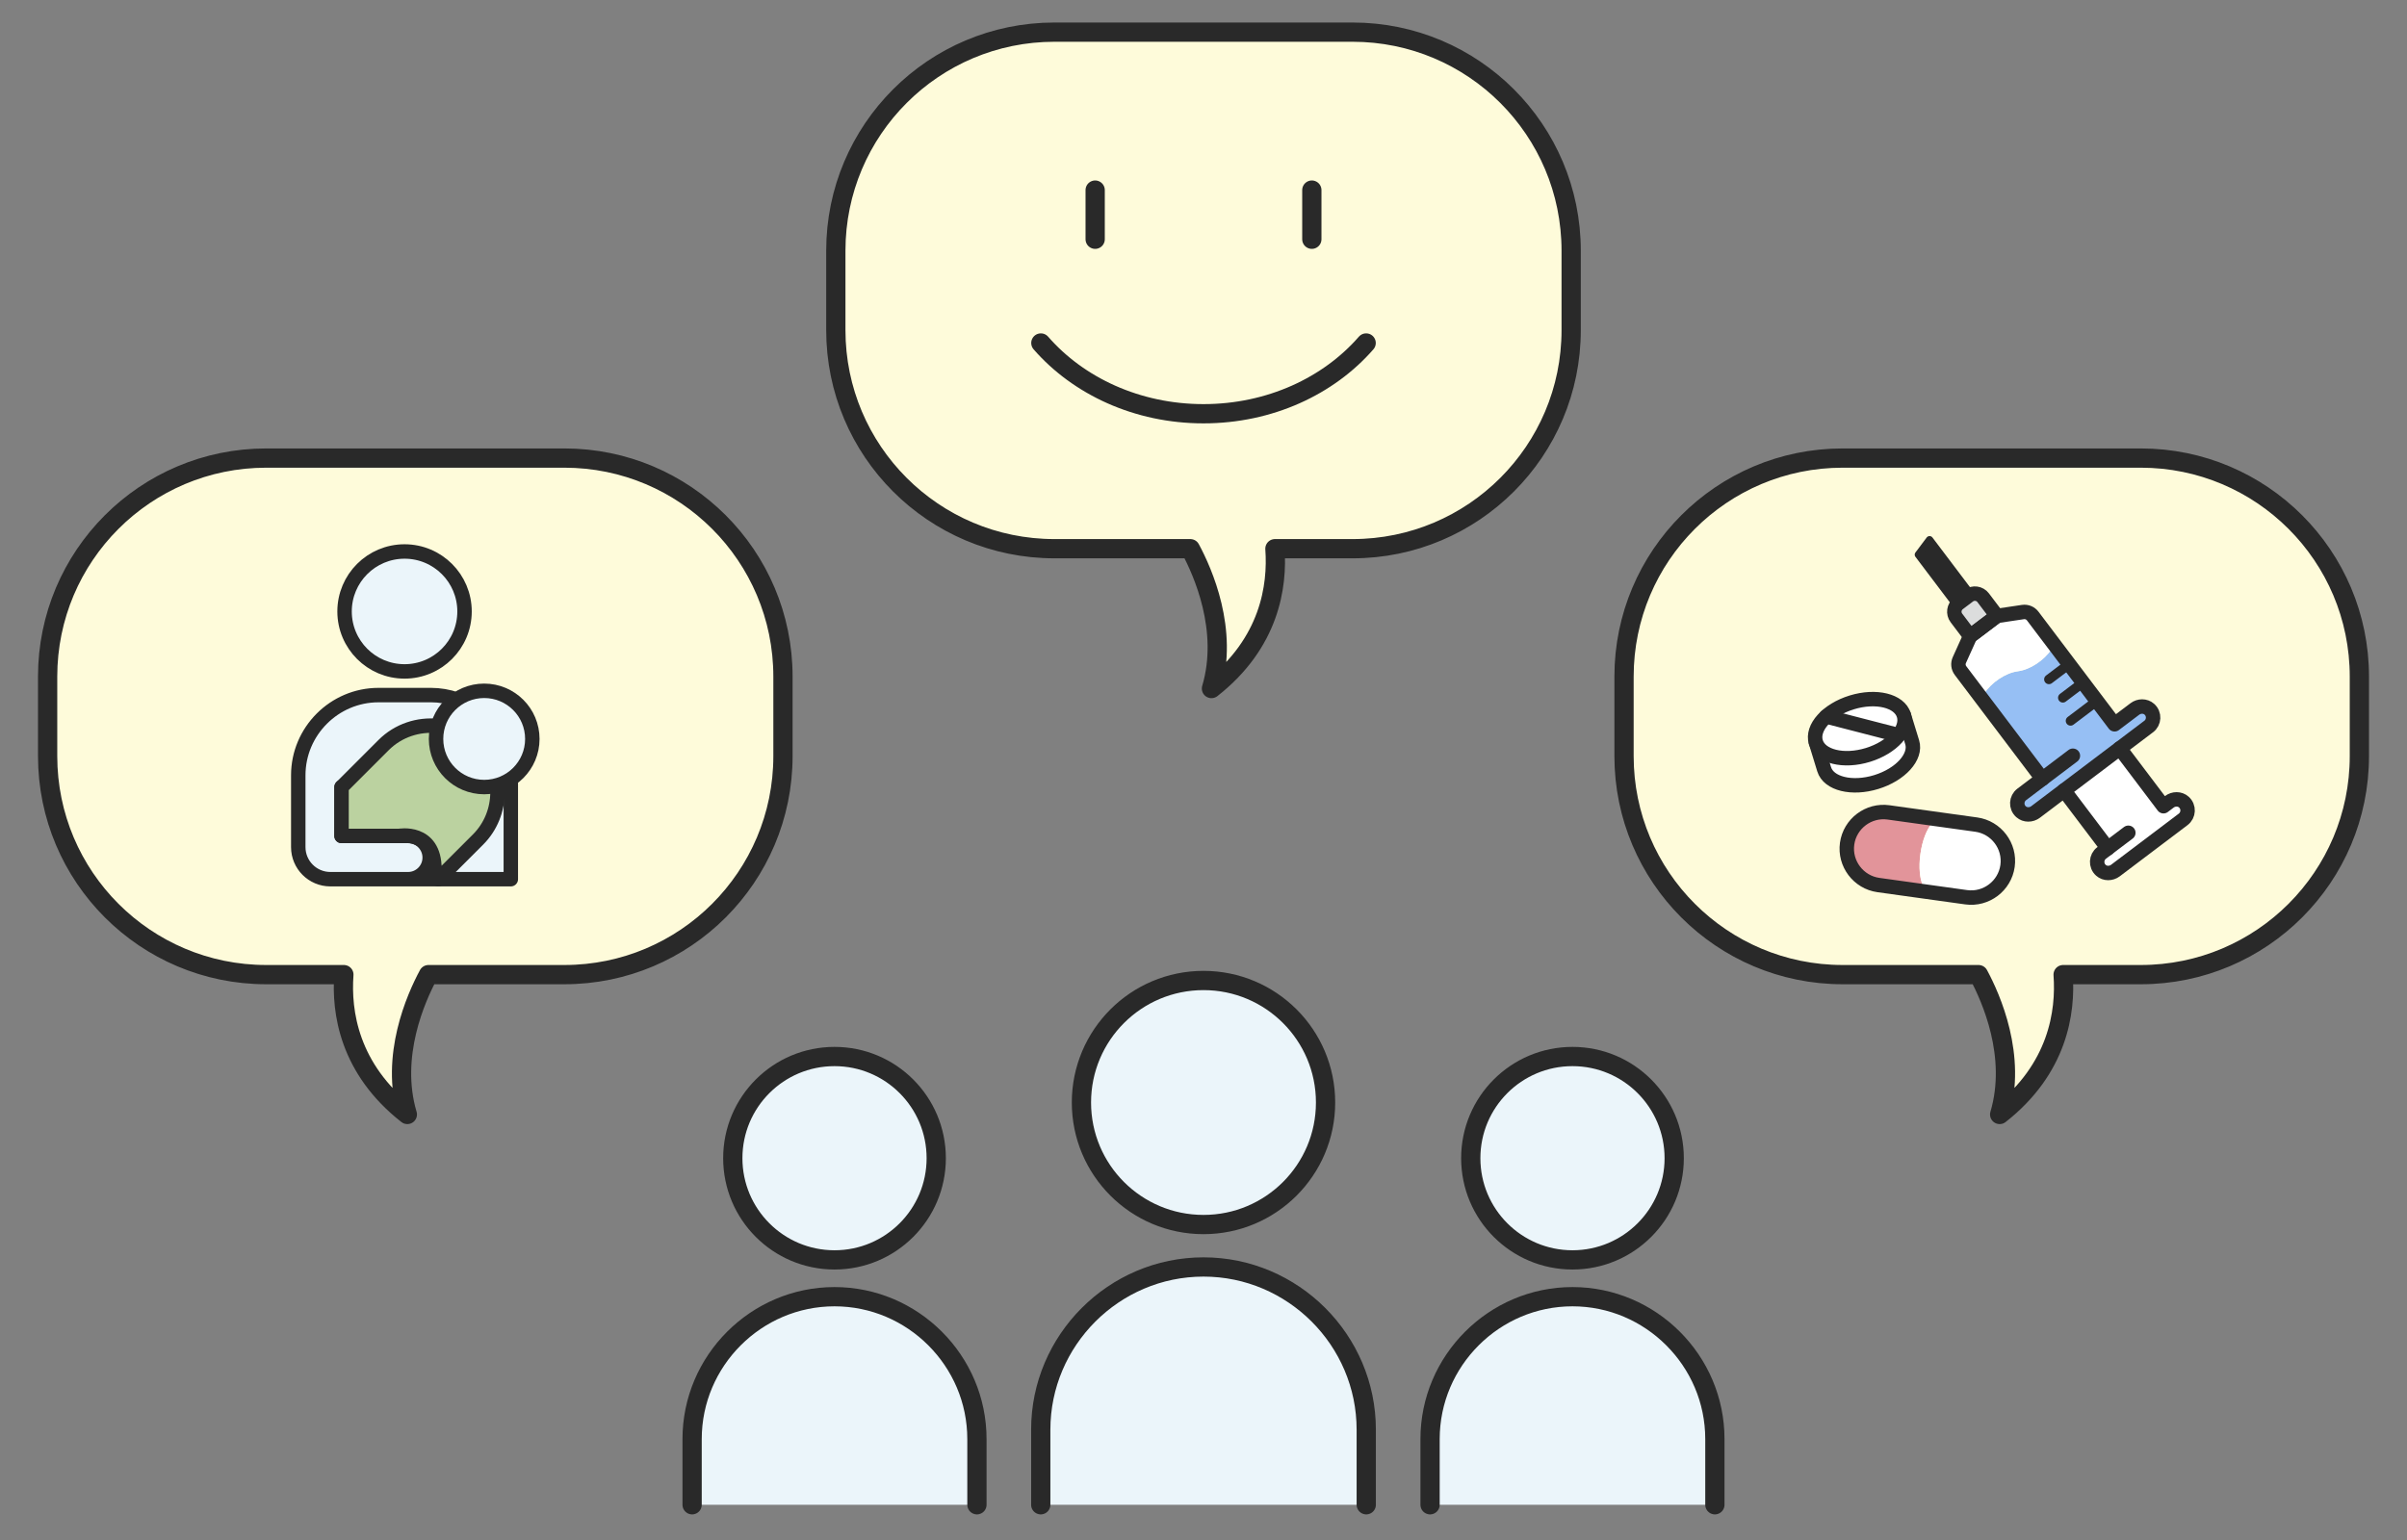
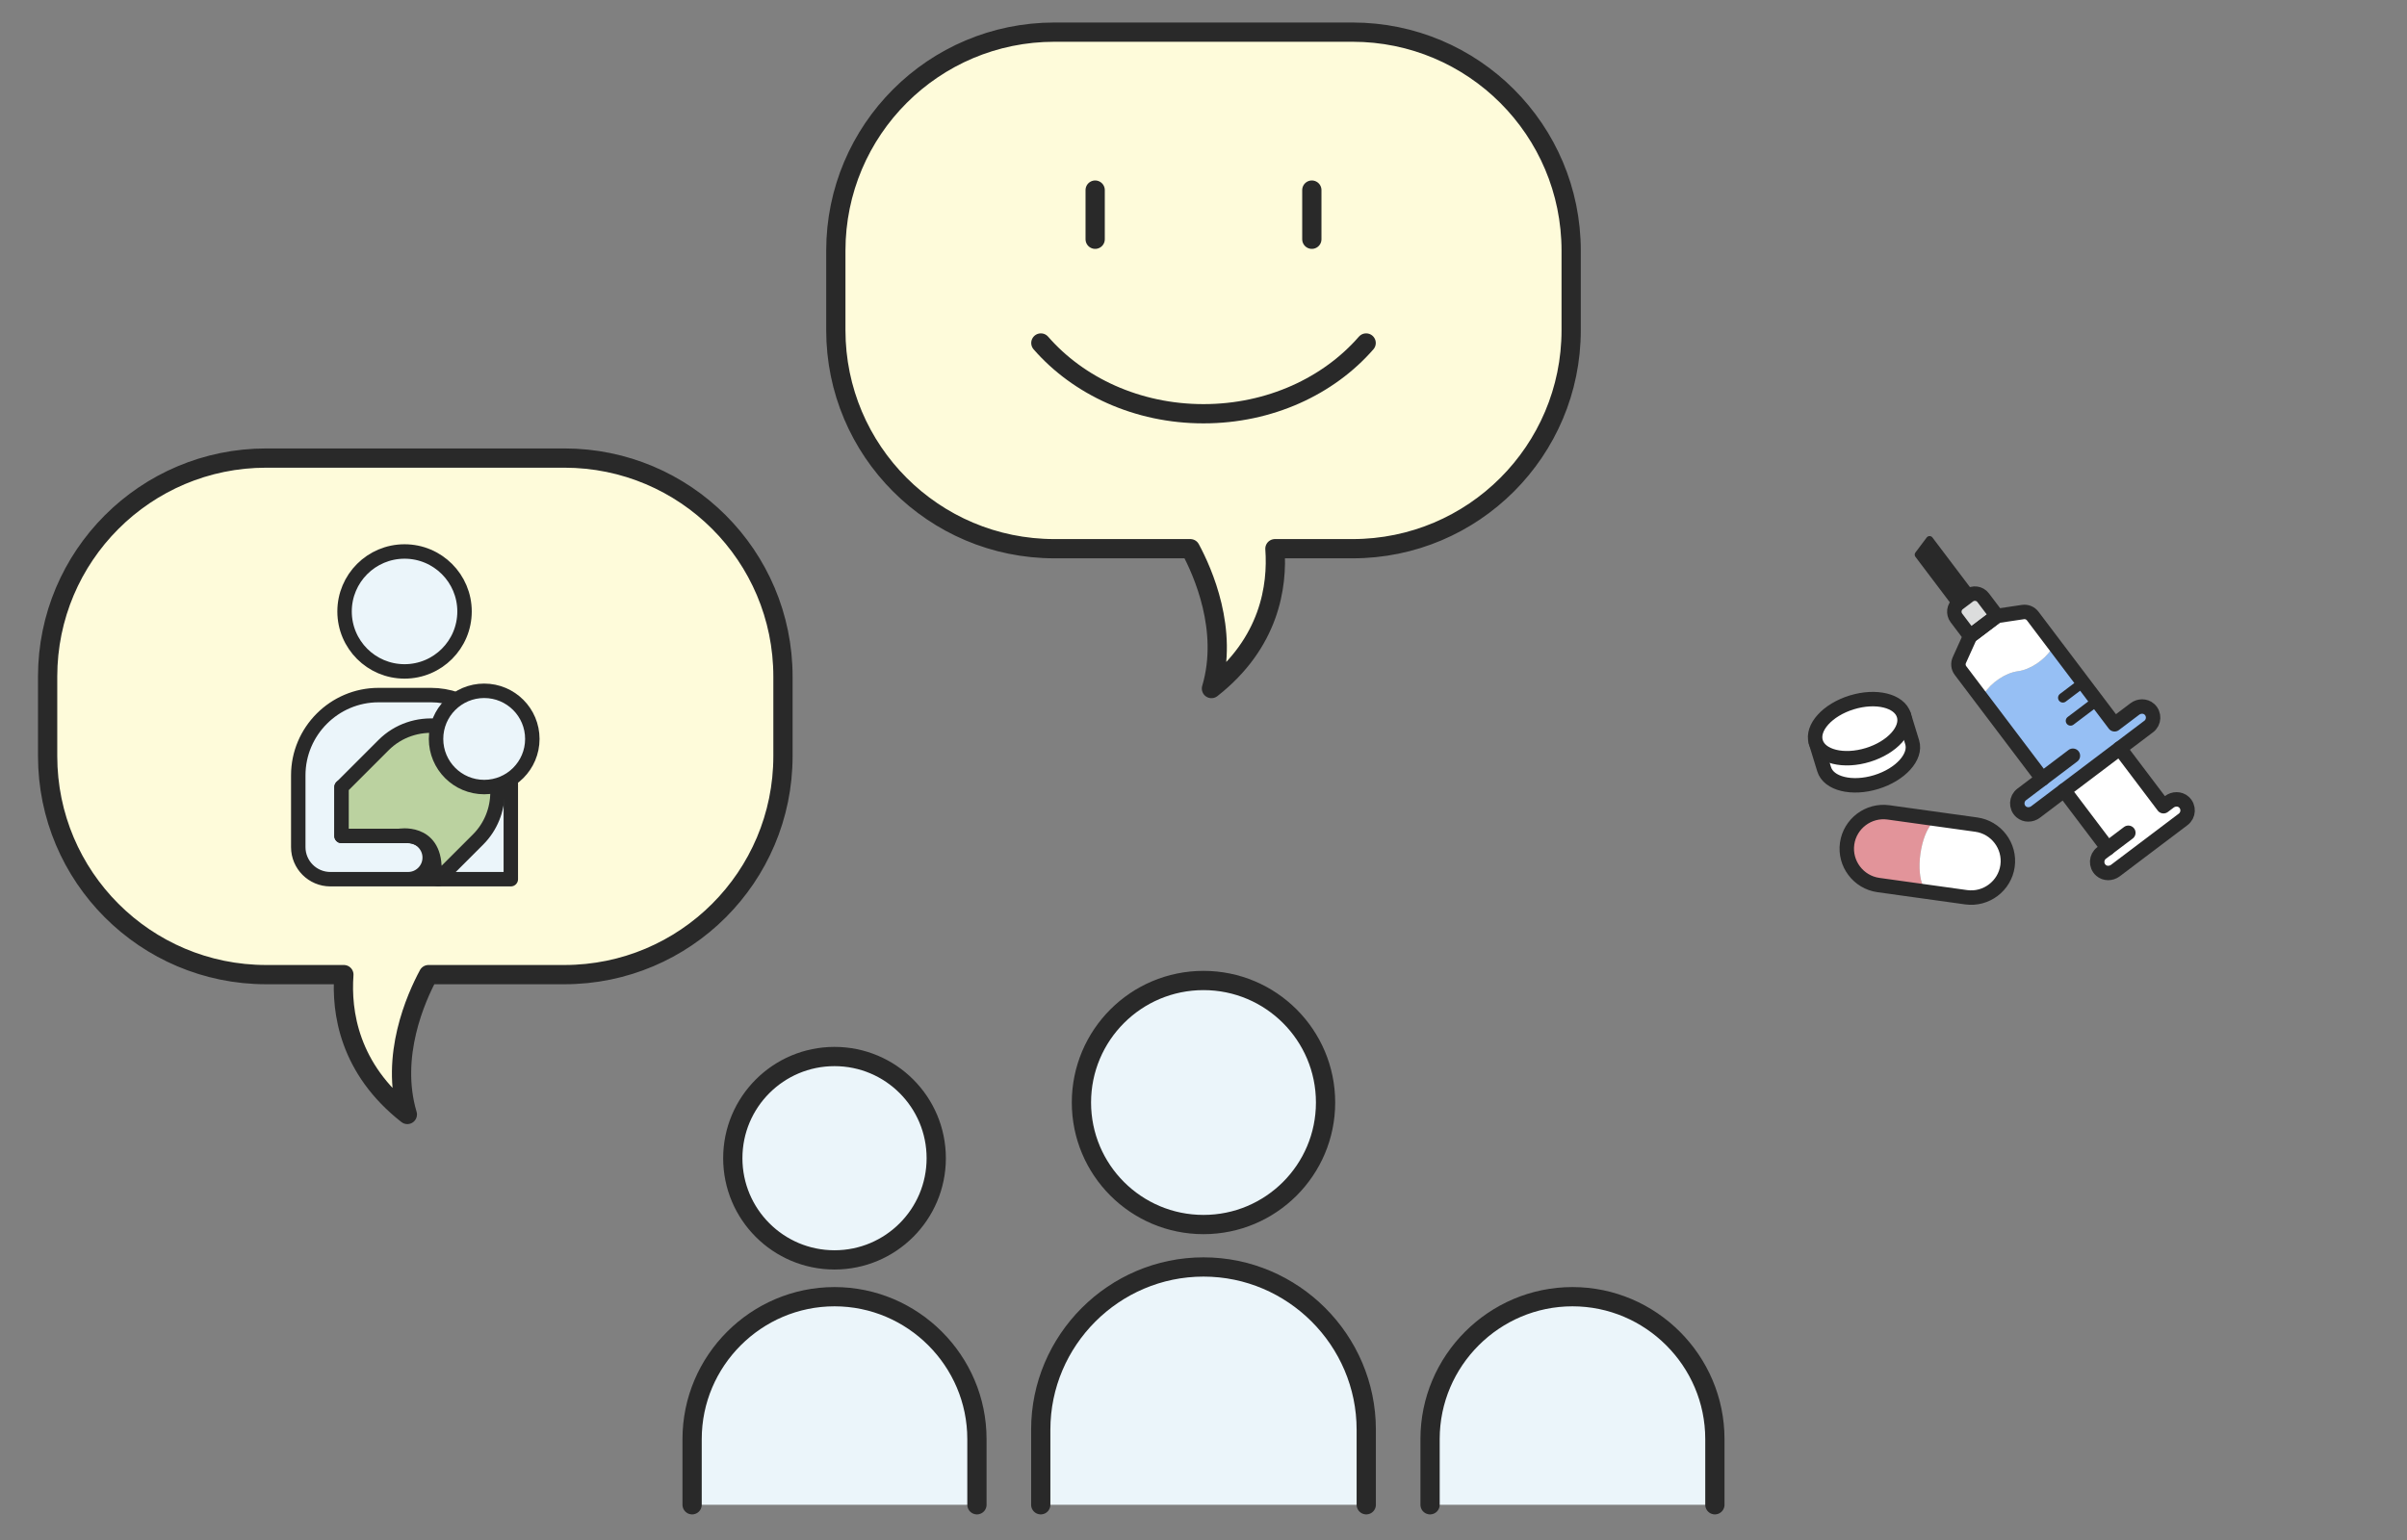
<svg xmlns="http://www.w3.org/2000/svg" version="1.1" viewBox="0 0 250 160">
  <rect x="0" y="0" width="250" height="160" fill="#808080" stroke="none" />
  <defs>
    <style>
      .cls-1, .cls-2, .cls-3, .cls-4, .cls-5, .cls-6, .cls-7, .cls-8, .cls-9, .cls-10, .cls-11 {
        stroke: #292929;
      }

      .cls-1, .cls-2, .cls-3, .cls-4, .cls-5, .cls-7, .cls-8, .cls-9, .cls-10, .cls-11 {
        stroke-linecap: round;
        stroke-linejoin: round;
      }

      .cls-1, .cls-2, .cls-3, .cls-8, .cls-9 {
        stroke-width: 1.5px;
      }

      .cls-1, .cls-12 {
        fill: #fff;
      }

      .cls-2, .cls-4 {
        fill: #ebf5fa;
      }

      .cls-3, .cls-5, .cls-6, .cls-7 {
        fill: none;
      }

      .cls-4, .cls-5, .cls-6, .cls-10 {
        stroke-width: 2px;
      }

      .cls-6 {
        stroke-miterlimit: 10;
      }

      .cls-8 {
        fill: #bbd2a0;
      }

      .cls-9 {
        fill: #dcdddd;
      }

      .cls-10 {
        fill: #fefbda;
      }

      .cls-13 {
        fill: #e2949a;
      }

      .cls-11 {
        fill: #292929;
        stroke-width: .75px;
      }

      .cls-14 {
        fill: #96bff4;
      }
    </style>
  </defs>
  <g>
    <g id="_レイヤー_1" data-name="レイヤー_1">
      <g id="_レイヤー_1-2" data-name="_レイヤー_1">
        <g>
          <g>
            <circle class="cls-4" cx="125" cy="114.547" r="12.678" />
            <path class="cls-4" d="M108.096,156.339v-7.802c0-9.297,7.607-16.904,16.904-16.904h0c9.297,0,16.904,7.607,16.904,16.904v7.802" />
          </g>
          <g>
            <circle class="cls-4" cx="86.676" cy="120.333" r="10.565" />
            <path class="cls-4" d="M71.885,156.339v-6.827c0-8.135,6.656-14.791,14.791-14.791h0c8.135,0,14.791,6.656,14.791,14.791v6.827" />
          </g>
          <g>
-             <circle class="cls-4" cx="163.324" cy="120.333" r="10.565" />
            <path class="cls-4" d="M148.532,156.339v-6.827c0-8.135,6.656-14.791,14.791-14.791h0c8.135,0,14.791,6.656,14.791,14.791v6.827" />
          </g>
        </g>
        <g>
          <path class="cls-10" d="M140.481,3.339h-30.963c-12.54,0-22.706,10.166-22.706,22.706v8.257c0,12.54,10.166,22.706,22.706,22.706h14.114c1.303,2.417,3.995,8.465,2.194,14.529,6.053-4.749,6.877-10.636,6.592-14.529h8.063c12.54,0,22.706-10.166,22.706-22.706v-8.257c0-12.54-10.166-22.706-22.706-22.706h0Z" />
          <g>
            <line class="cls-5" x1="113.748" y1="19.75" x2="113.748" y2="24.857" />
            <line class="cls-5" x1="136.252" y1="19.75" x2="136.252" y2="24.857" />
            <path class="cls-5" d="M108.107,35.635c3.89,4.468,10.008,7.351,16.893,7.351s13.004-2.883,16.893-7.351" />
          </g>
        </g>
        <g>
          <path class="cls-10" d="M27.653,47.591h30.963c12.54,0,22.706,10.166,22.706,22.706v8.257c0,12.54-10.166,22.706-22.706,22.706h-14.114c-1.303,2.417-3.995,8.465-2.194,14.529-6.053-4.749-6.877-10.636-6.592-14.529h-8.063c-12.54,0-22.706-10.166-22.706-22.706v-8.257c0-12.54,10.166-22.706,22.706-22.706h-0Z" />
          <g>
            <circle class="cls-2" cx="42.018" cy="63.527" r="6.23" />
            <path class="cls-6" d="M53.057,91.344" />
            <path class="cls-2" d="M35.472,81.778v5.074h6.912c1.241,0,2.246,1.006,2.246,2.246h0c0,1.241-1.006,2.246-2.246,2.246h-8.071c-1.841,0-3.334-1.492-3.334-3.333v-7.461c0-4.584,3.75-8.334,8.334-8.334h2.705l.004-.002h2.705c.946,0,1.855.16,2.699.454l5.629,8.269v10.407l-10.672-0,3.146 0.0.11-7.661-10.167-1.906 0-0h-0Z" />
            <path class="cls-8" d="M45.529,91.345l4.121-4.121c1.347-1.347,2.021-3.127,2.021-4.902,0-.246-.011-.486-.037-.732l-6.158-6.163c-2.015-.208-4.105.454-5.639,1.988l-4.362,4.362-.003,5.075h5.971s3.681-.684,3.681,3.444l.406,1.049" />
            <circle class="cls-2" cx="50.29" cy="76.772" r="5" />
          </g>
        </g>
        <g>
-           <path class="cls-10" d="M222.347,47.591h-30.963c-12.54,0-22.706,10.166-22.706,22.706v8.257c0,12.54,10.166,22.706,22.706,22.706h14.114c1.303,2.417,3.995,8.465,2.194,14.529,6.053-4.749,6.877-10.636,6.592-14.529h8.063c12.54,0,22.706-10.166,22.706-22.706v-8.257c0-12.54-10.166-22.706-22.706-22.706h-0.0 0Z" />
          <g>
            <g>
              <g>
                <path class="cls-14" d="M222.901,74.058c-.227-.202-.602-.201-.87.003l-2.104,1.59c-.223.168-.537.123-.704-.098l-6.134-8.117c-.764,1.153-2.208,2.134-3.496,2.303-1.3.171-2.76,1.167-3.519,2.334l6.15,8.139,2.772-2.095c.222-.167.537-.123.704.098.167.222.123.537-.098.704l-3.173,2.398-2.145,1.621c-.157.119-.252.301-.26.501-.008.201.072.387.224.523.228.202.602.2.87-.003l11.747-8.878c.157-.118.252-.301.26-.501.008-.201-.071-.386-.224-.523,0,0,0.0 0.0 0.0 0Z" />
                <path class="cls-12" d="M209.592,69.739c1.288-.169,2.732-1.15,3.496-2.303l-2.365-3.13c-.126-.168-.333-.252-.541-.221l-2.574.383-2.575,1.946-1.071,2.372c-.086.191-.061.414.065.581l2.046,2.707c.759-1.167,2.219-2.164,3.519-2.334h0v-0Z" />
              </g>
              <g>
                <g>
                  <line class="cls-7" x1="217.621" y1="72.954" x2="215.057" y2="74.892" />
                  <line class="cls-7" x1="216.176" y1="71.043" x2="214.256" y2="72.494" />
-                   <line class="cls-7" x1="214.732" y1="69.132" x2="212.811" y2="70.583" />
                </g>
                <path class="cls-9" d="M203.41,62.694l1.063-.803c.474-.358,1.149-.264,1.506.21l1.428,1.889-2.779,2.1-1.428-1.889c-.358-.474-.264-1.149.21-1.506,0,0-0,0-0,0Z" />
                <polyline class="cls-11" points="204.687 61.729 200.412 56.071 199.244 57.627 203.196 62.856" />
                <path class="cls-1" d="M220.166,77.752l4.542,6.011.603-.456c.448-.339,1.088-.351,1.508.023.563.502.504,1.368-.067,1.799l-7.033,5.315c-.448.339-1.088.351-1.507-.023-.563-.502-.504-1.368.067-1.799l.644-.486-4.543-6.011" />
                <path class="cls-3" d="M223.169,75.482l-11.747,8.878c-.448.339-1.088.351-1.507-.023-.563-.502-.504-1.368.067-1.799l2.145-1.621-8.5-11.247c-.237-.314-.284-.732-.122-1.091l1.124-2.488,2.779-2.1,2.701-.402c.389-.058.779.101,1.016.415l8.5,11.247,2.105-1.59c.448-.339,1.088-.351,1.508.023.563.502.504,1.368-.067,1.799l0-0.0 0.0 0Z" />
                <line class="cls-3" x1="218.922" y1="88.136" x2="221.057" y2="86.522" />
                <line class="cls-3" x1="212.126" y1="80.916" x2="215.299" y2="78.518" />
              </g>
            </g>
            <g>
              <path class="cls-1" d="M197.741,74.301l.865,2.817c.463,1.507-1.208,3.358-3.732,4.133s-4.946.182-5.409-1.325l-.865-2.817" />
              <path class="cls-1" d="M197.741,74.301c.463,1.507-1.208,3.358-3.732,4.133s-4.946.182-5.409-1.325,1.208-3.358,3.732-4.133c2.524-.775,4.946-.182,5.409,1.325Z" />
-               <line class="cls-3" x1="189.677" y1="74.439" x2="196.833" y2="76.288" />
            </g>
            <g>
              <path class="cls-13" d="M199.462,88.712c.195-1.399.668-2.583,1.204-3.172l-4.589-.638c-.493-.068-.976-.024-1.422.113-1.192.366-2.127,1.394-2.31,2.708-.251,1.807,1.014,3.481,2.821,3.732l4.588.638c-.355-.714-.487-1.981-.292-3.381h-0Z" />
              <path class="cls-12" d="M207.372,87.454c-.535-.707-1.308-1.164-2.18-1.285l-4.527-.63c-.536.59-1.01,1.773-1.204,3.172-.195,1.399-.063,2.667.292,3.381l4.527.63c.871.121,1.74-.106,2.447-.641.707-.535,1.164-1.309,1.285-2.18.121-.871-.106-1.74-.641-2.448h0v0Z" />
              <path class="cls-3" d="M208.511,89.971h0c-.289,2.076-2.224,3.538-4.299,3.249l-9.115-1.268c-2.076-.289-3.538-2.224-3.249-4.299h0c.289-2.076,2.224-3.538,4.299-3.249l9.115,1.268c2.076.289,3.538,2.224,3.249,4.299Z" />
            </g>
          </g>
        </g>
      </g>
    </g>
  </g>
</svg>